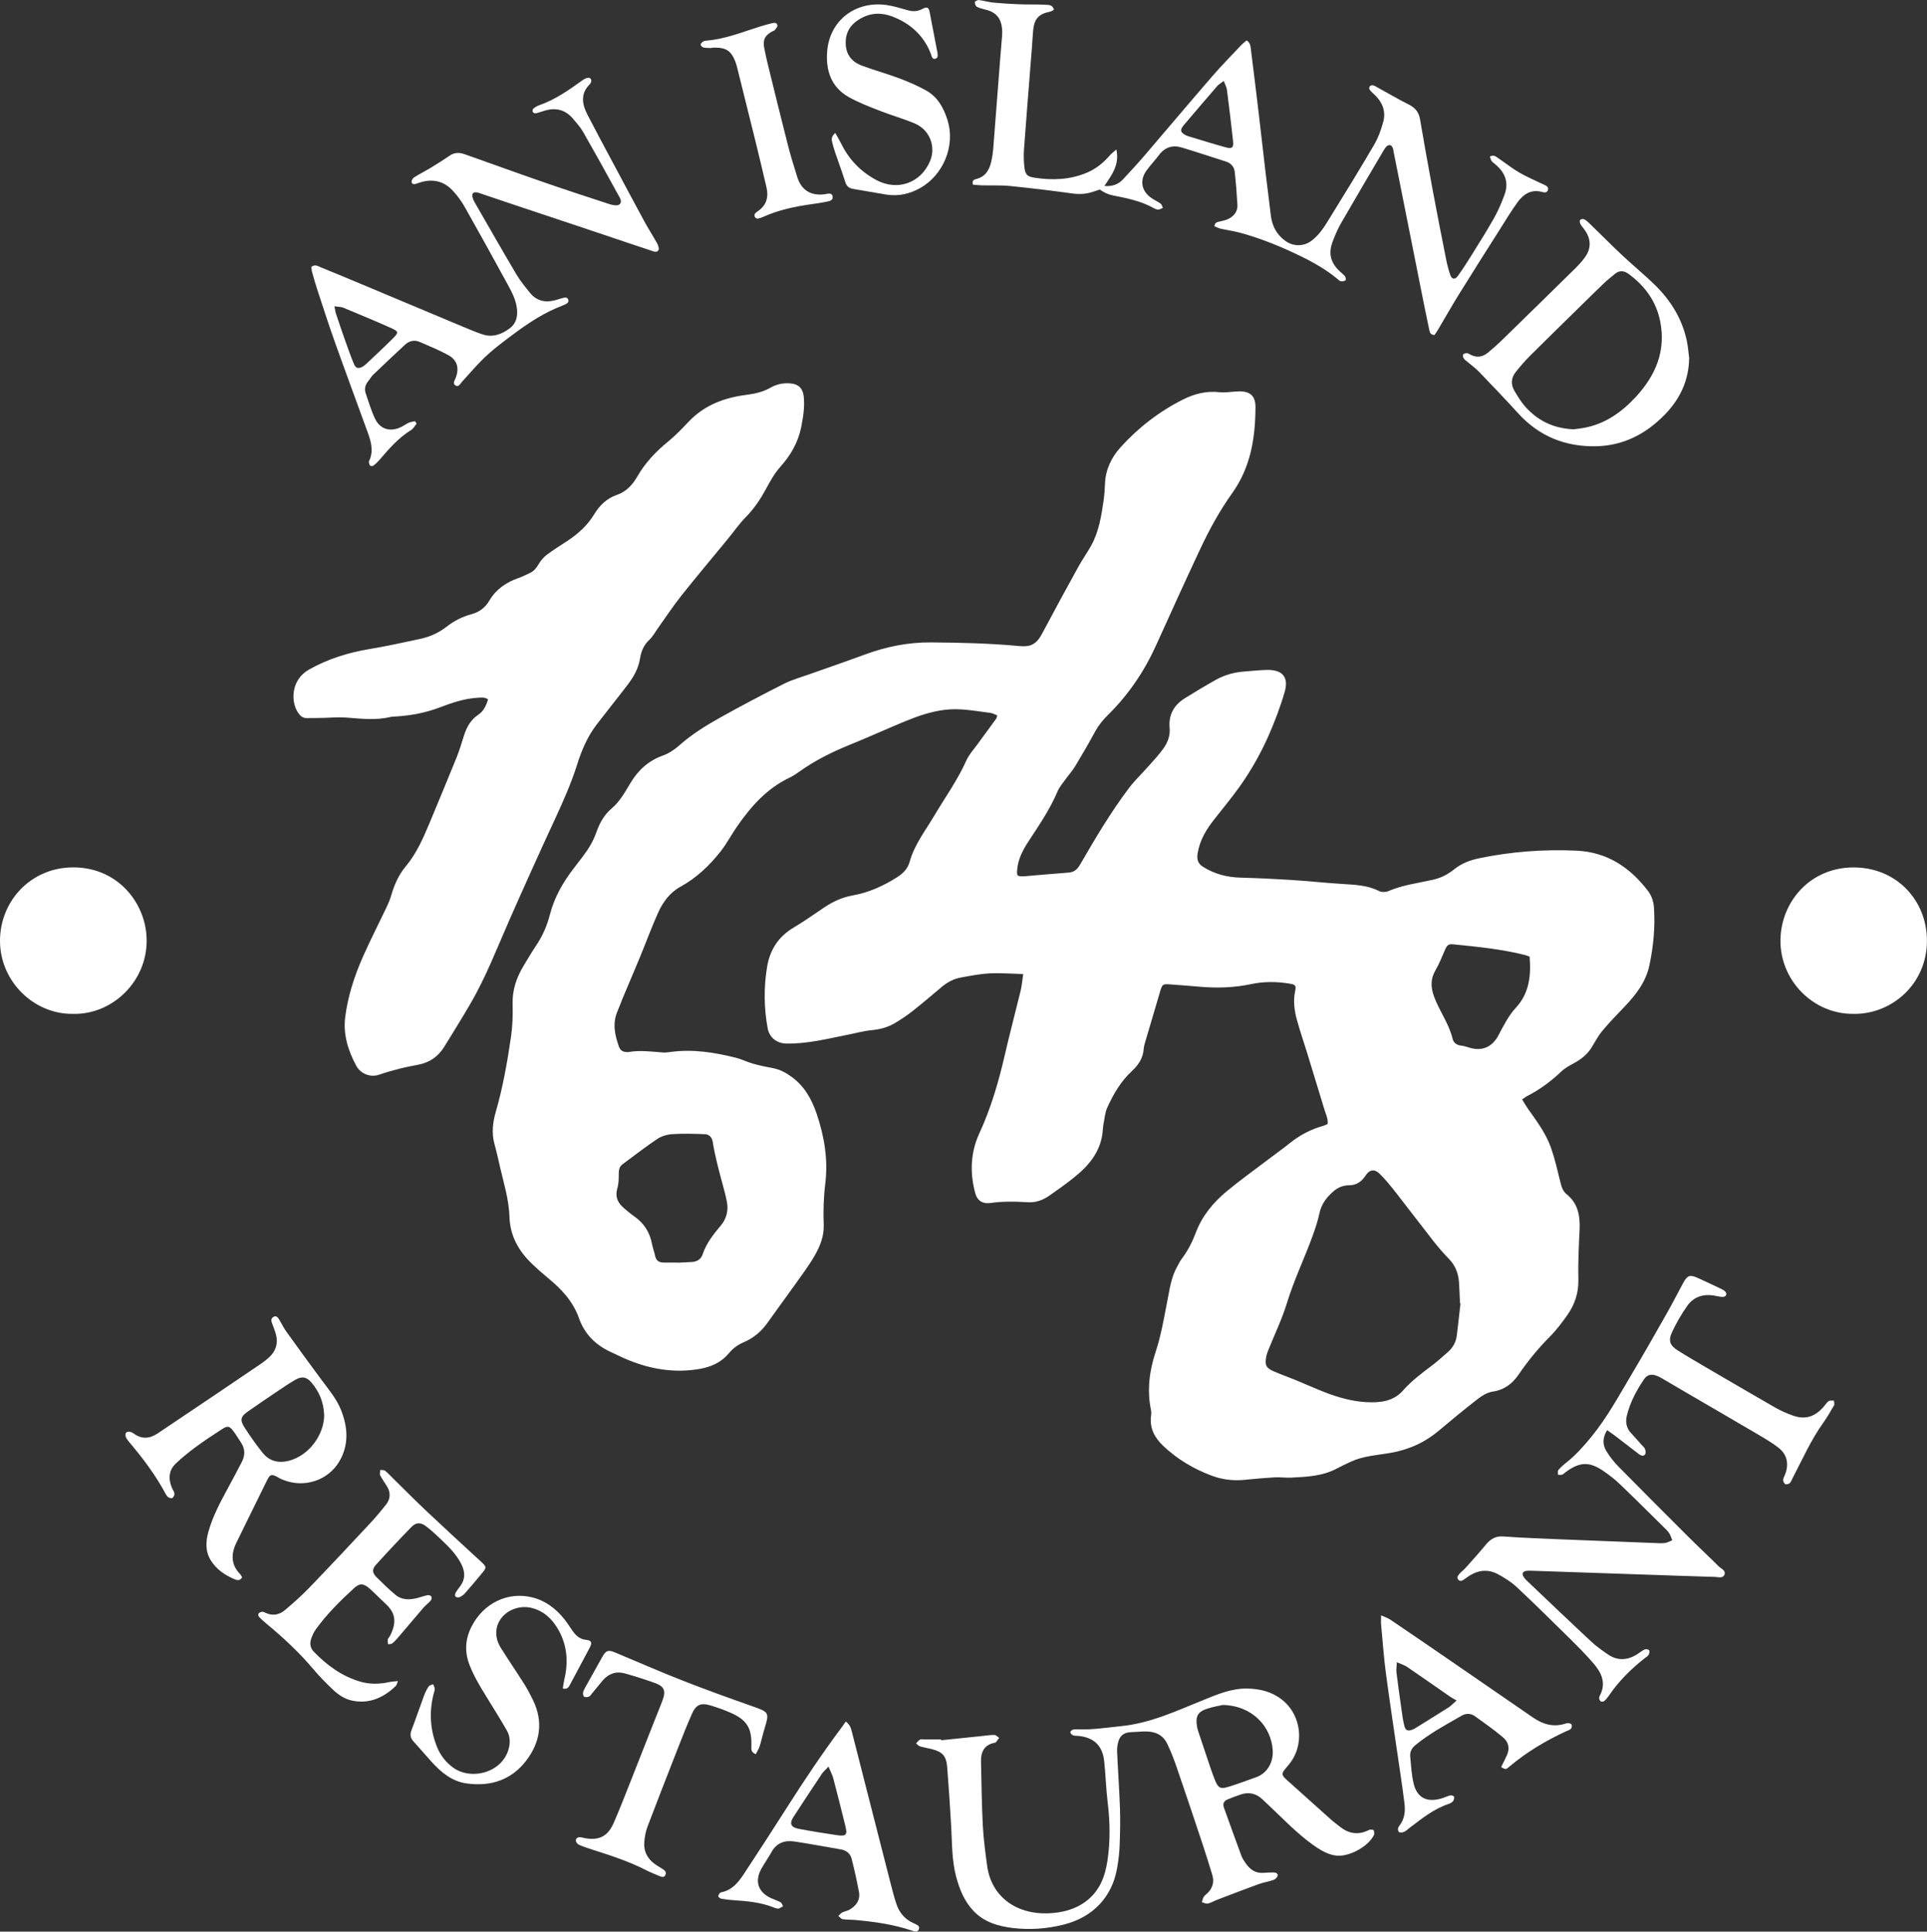
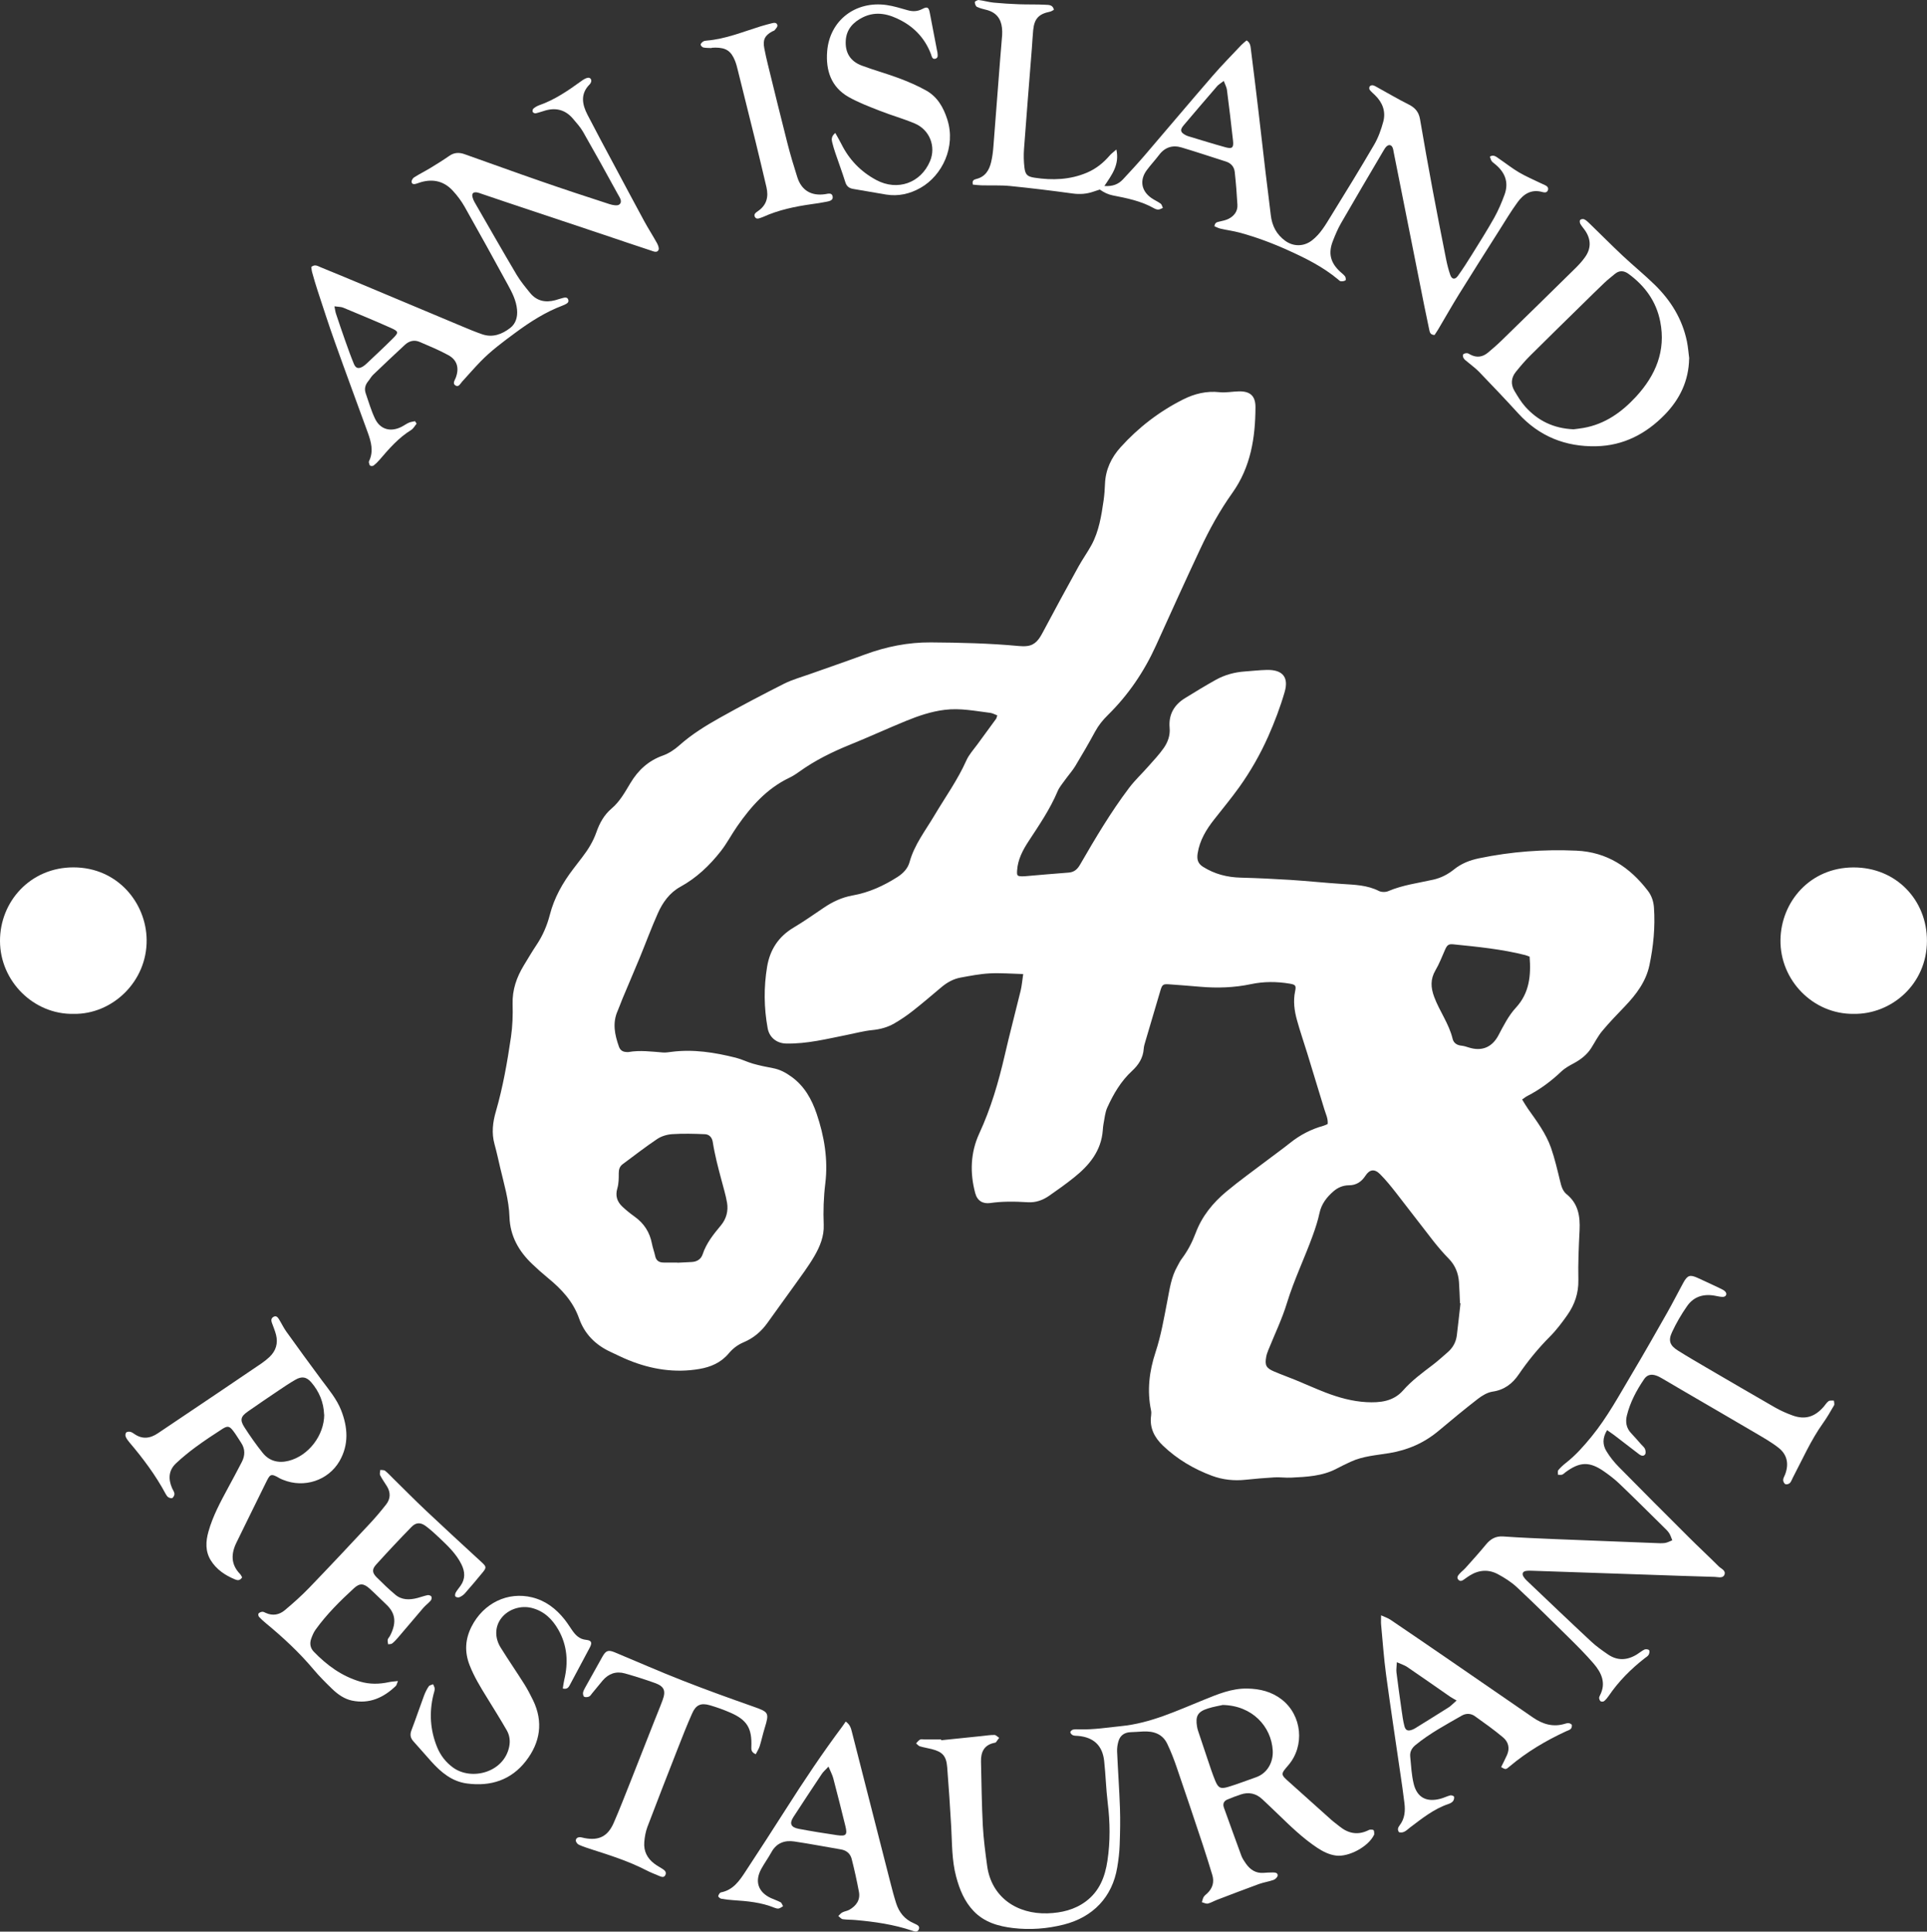
<svg xmlns="http://www.w3.org/2000/svg" id="Layer_2" data-name="Layer 2" viewBox="0 0 351.26 352.18">
  <rect x="0" y="0" width="351.26" height="352.18" fill="#333333" stroke="none" />
  <defs>
    <style>
      .cls-1 {
        fill: #fff;
      }
    </style>
  </defs>
  <g id="Design">
    <g>
      <path class="cls-1" d="M186.51,177.59c-2.19-.06-4.15-.22-6.1-.12-1.77,.09-3.53,.44-5.29,.76-1.33,.24-2.49,.89-3.52,1.76-1.72,1.44-3.42,2.91-5.18,4.29-1.08,.85-2.22,1.63-3.4,2.31-1.23,.71-2.58,1.08-4.04,1.22-1.54,.15-3.05,.57-4.57,.87-3.67,.73-7.32,1.66-11.11,1.58-1.71-.04-3.06-1.09-3.37-2.8-.68-3.72-.72-7.47-.1-11.2,.52-3.1,2.07-5.5,4.83-7.14,1.88-1.12,3.68-2.39,5.5-3.62,1.61-1.09,3.3-1.89,5.25-2.24,2.95-.52,5.66-1.75,8.19-3.37,1.03-.66,1.88-1.54,2.2-2.72,.87-3.16,2.87-5.7,4.5-8.45,1.98-3.34,4.26-6.5,5.85-10.07,.47-1.06,1.31-1.97,2.01-2.93,1.13-1.56,2.27-3.1,3.4-4.65,.1-.14,.12-.33,.23-.64-.45-.17-.85-.4-1.28-.46-2.76-.34-5.49-.91-8.32-.55-2.44,.3-4.73,1.08-6.97,1.99-3.42,1.4-6.79,2.95-10.22,4.34-3.28,1.33-6.42,2.87-9.3,4.94-.59,.43-1.22,.83-1.87,1.14-4.06,1.95-6.92,5.19-9.43,8.79-1.05,1.5-1.89,3.14-3.02,4.58-2.04,2.6-4.41,4.86-7.36,6.48-1.95,1.07-3.23,2.85-4.11,4.84-1.19,2.67-2.2,5.42-3.31,8.12-1.03,2.49-2.1,4.97-3.14,7.46-.3,.72-.55,1.46-.86,2.17-1,2.22-.55,4.38,.22,6.55,.23,.65,.67,.95,1.33,.98,.14,0,.28,.04,.41,.01,2.1-.37,4.19-.08,6.29,.08,.49,.04,1-.05,1.5-.11,4.02-.53,7.93,.1,11.8,1.07,1.06,.27,2.06,.78,3.11,1.08,1.18,.33,2.39,.59,3.6,.81,1.3,.23,2.41,.84,3.45,1.6,2.33,1.69,3.65,4.07,4.55,6.71,1.4,4.12,2.11,8.37,1.58,12.71-.31,2.52-.39,5.01-.29,7.53,.09,2.1-.69,3.98-1.7,5.72-1.1,1.89-2.43,3.64-3.7,5.43-1.59,2.24-3.23,4.44-4.81,6.68-1.14,1.62-2.59,2.85-4.4,3.61-1.09,.46-1.99,1.16-2.72,2.04-1.41,1.68-3.28,2.47-5.34,2.82-4.45,.76-8.75,.08-12.9-1.61-1.14-.46-2.24-1.02-3.36-1.54-2.7-1.26-4.67-3.25-5.66-6.06-1.1-3.12-3.22-5.37-5.69-7.39-.99-.81-1.95-1.67-2.87-2.55-2.45-2.33-4.02-5.12-4.13-8.55-.1-3.11-1-6.04-1.7-9.02-.33-1.42-.64-2.86-1.03-4.27-.56-2.02-.32-4.01,.25-5.96,1.29-4.45,2.08-9,2.75-13.57,.29-1.98,.36-4.02,.3-6.03-.07-2.59,.73-4.86,2.03-7.01,.78-1.29,1.55-2.59,2.39-3.85,1.1-1.66,1.87-3.48,2.36-5.38,.8-3.13,2.34-5.84,4.27-8.37,.56-.73,1.11-1.46,1.67-2.18,1.07-1.39,1.97-2.86,2.55-4.52,.58-1.66,1.4-3.16,2.78-4.33,1.49-1.26,2.42-2.96,3.41-4.61,1.41-2.36,3.28-4.1,5.93-5.04,1.09-.39,2.13-1.08,3-1.86,2.24-2,4.77-3.56,7.35-5.01,3.87-2.17,7.79-4.23,11.75-6.23,1.5-.75,3.15-1.2,4.74-1.77,3.32-1.18,6.65-2.32,9.95-3.54,3.9-1.44,7.89-2.25,12.06-2.22,5.36,.04,10.71,.16,16.04,.66,.5,.05,1.01,.06,1.5,0,1.5-.17,2.2-1.25,2.85-2.47,2.14-4.04,4.33-8.06,6.54-12.06,.73-1.32,1.62-2.55,2.34-3.87,1.38-2.54,1.81-5.35,2.22-8.16,.14-.99,.21-2,.25-3.01,.1-2.6,1.16-4.81,2.85-6.68,3.25-3.6,7.05-6.52,11.38-8.7,2.06-1.04,4.26-1.59,6.64-1.33,1.17,.13,2.37-.13,3.56-.15,2.04-.03,3,.83,3,2.87-.02,5.58-.86,10.93-4.21,15.64-2.29,3.21-4.19,6.66-5.86,10.23-2.74,5.84-5.4,11.71-8.06,17.59-2.16,4.76-5.04,9.01-8.77,12.68-.92,.9-1.71,1.88-2.33,3.02-1.15,2.13-2.38,4.23-3.63,6.31-.52,.85-1.2,1.6-1.78,2.41-.5,.71-1.1,1.38-1.43,2.17-1.38,3.27-3.37,6.17-5.3,9.12-1.06,1.62-1.95,3.31-2.08,5.3-.06,.94,.01,1.06,.9,1.08,.18,0,.37,0,.55-.02,2.63-.22,5.27-.47,7.91-.66,1.03-.07,1.61-.58,2.12-1.46,2.77-4.79,5.59-9.56,8.93-13.98,1.07-1.42,2.39-2.64,3.56-3.98,.94-1.06,1.92-2.1,2.73-3.25,.77-1.09,1.23-2.34,1.1-3.74-.21-2.39,.81-4.17,2.81-5.4,1.87-1.15,3.74-2.3,5.65-3.36,1.62-.89,3.39-1.37,5.24-1.5,1.32-.09,2.64-.25,3.97-.28,2.88-.08,4.1,1.28,3.3,4.02-.8,2.76-1.83,5.47-2.99,8.09-1.45,3.26-3.22,6.37-5.3,9.28-1.44,2-3.01,3.91-4.54,5.85-1.46,1.85-2.66,3.82-3.03,6.21-.16,1.05,0,1.83,.99,2.45,2.12,1.33,4.4,1.91,6.88,1.97,3.01,.08,6.03,.22,9.03,.41,3.15,.2,6.29,.54,9.44,.74,2.28,.15,4.56,.2,6.68,1.27,.47,.24,1.22,.25,1.7,.05,2.64-1.13,5.46-1.48,8.22-2.1,1.42-.32,2.66-.96,3.78-1.86,1.35-1.09,2.89-1.69,4.58-2.04,5.86-1.22,11.77-1.66,17.74-1.39,5.6,.25,9.75,3.03,13.04,7.33,.68,.89,1.02,1.93,1.1,3.06,.24,3.54-.1,7.05-.83,10.51-.63,2.97-2.39,5.3-4.44,7.45-1.42,1.49-2.86,2.96-4.17,4.54-.78,.94-1.34,2.06-2,3.1-.78,1.23-1.89,2.08-3.16,2.77-.8,.43-1.63,.88-2.28,1.5-1.87,1.78-3.92,3.3-6.22,4.48-.28,.14-.52,.35-.93,.63,.38,.61,.71,1.19,1.09,1.73,1.59,2.24,3.25,4.46,4.17,7.07,.69,1.98,1.16,4.03,1.66,6.07,.22,.91,.45,1.8,1.2,2.41,2.12,1.72,2.47,4.02,2.35,6.56-.15,3.01-.29,6.04-.22,9.05,.05,2.42-.68,4.52-2.02,6.42-.97,1.38-2,2.75-3.19,3.94-2.11,2.12-3.98,4.41-5.66,6.87-1.15,1.69-2.63,2.83-4.76,3.14-.94,.14-1.89,.71-2.66,1.3-2.42,1.87-4.78,3.83-7.13,5.8-2.62,2.21-5.59,3.53-8.99,4.1-2.38,.4-4.84,.54-7.08,1.58-.87,.4-1.74,.82-2.59,1.27-2.6,1.37-5.44,1.49-8.28,1.63-1,.05-2.02-.1-3.02-.05-1.77,.1-3.55,.26-5.31,.44-2.09,.22-4.13,0-6.08-.72-3.33-1.24-6.35-3.02-8.94-5.49-1.57-1.5-2.49-3.26-2.17-5.51,.04-.31,.05-.65-.02-.96-.75-3.6-.31-7.13,.82-10.56,1.01-3.06,1.54-6.2,2.15-9.34,.42-2.14,.7-4.35,1.81-6.3,.27-.48,.5-.99,.83-1.42,1.09-1.44,1.9-3.02,2.53-4.69,1.14-3.05,3.13-5.49,5.57-7.53,2.42-2.02,4.99-3.85,7.5-5.76,1.38-1.05,2.8-2.06,4.16-3.15,1.82-1.45,3.82-2.49,6.06-3.11,.26-.07,.5-.2,.77-.32,.1-.98-.34-1.81-.6-2.67-1.03-3.41-2.07-6.82-3.12-10.23-.62-2.01-1.31-4-1.87-6.03-.48-1.73-.72-3.48-.34-5.29,.22-1.04,.05-1.19-.97-1.37-2.37-.4-4.74-.41-7.1,.09-3.07,.65-6.17,.74-9.29,.47-1.87-.16-3.74-.31-5.61-.44-1.13-.08-1.27,.05-1.61,1.2-.9,3.07-1.82,6.14-2.72,9.21-.13,.44-.27,.89-.3,1.34-.11,1.67-.95,2.95-2.12,4.03-2.03,1.87-3.39,4.2-4.51,6.66-.43,.93-.5,2.03-.71,3.06-.07,.36-.09,.73-.12,1.09-.28,3.78-2.46,6.41-5.26,8.64-1.46,1.17-2.99,2.26-4.53,3.33-1.15,.79-2.42,1.26-3.87,1.17-1.23-.08-2.47-.12-3.71-.1-1.04,.02-2.09,.09-3.11,.24-1.39,.2-2.4-.4-2.77-1.79-1-3.71-.87-7.4,.73-10.88,2.11-4.56,3.5-9.32,4.63-14.2,.91-3.97,1.96-7.9,2.92-11.86,.21-.88,.28-1.79,.46-2.99Zm79.73,60.04s-.08-.01-.11-.02c-.06-1.28-.09-2.56-.18-3.84-.12-1.65-.69-3.09-1.88-4.3-.99-1.01-1.91-2.09-2.79-3.2-2.28-2.91-4.51-5.87-6.79-8.78-.93-1.19-1.88-2.37-2.94-3.43-1.01-1.01-1.91-.85-2.66,.31-.7,1.08-1.66,1.72-2.95,1.73-1.12,0-2.08,.41-2.88,1.11-1.22,1.06-2.18,2.29-2.54,3.96-.29,1.38-.74,2.74-1.22,4.07-1.49,4.13-3.41,8.08-4.7,12.29-.9,2.96-2.27,5.78-3.43,8.67-.15,.38-.29,.77-.36,1.17-.28,1.55-.02,2.06,1.43,2.68,1.3,.56,2.64,1.03,3.95,1.57,1.82,.75,3.61,1.56,5.44,2.27,2.4,.92,4.87,1.61,7.45,1.75,2.48,.13,4.91-.12,6.68-2.14,1.59-1.81,3.5-3.2,5.39-4.64,.94-.72,1.82-1.52,2.72-2.3,.94-.81,1.52-1.83,1.68-3.06,.24-1.95,.45-3.9,.67-5.85Zm-142.77-7.45s0,.03,0,.04c.87-.04,1.73-.1,2.6-.13,.97-.04,1.71-.51,2.01-1.4,.68-2.05,1.99-3.67,3.34-5.29,.98-1.18,1.36-2.62,1.11-4.12-.24-1.43-.69-2.83-1.05-4.25-.28-1.1-.6-2.2-.85-3.31-.27-1.16-.52-2.32-.7-3.49-.13-.86-.65-1.4-1.41-1.44-2-.09-4-.14-5.99-.01-.92,.06-1.94,.36-2.71,.87-2.16,1.44-4.21,3.05-6.31,4.6-.57,.42-.72,.98-.72,1.68,0,.9,0,1.85-.25,2.7-.41,1.37-.07,2.44,.9,3.36,.7,.66,1.45,1.26,2.23,1.82,1.73,1.23,2.77,2.86,3.17,4.94,.14,.76,.43,1.49,.59,2.25,.18,.88,.75,1.19,1.58,1.19,.82,0,1.65,0,2.47,0Zm155.34-55.77c-.34-.12-.55-.21-.76-.27-4.31-1.1-8.73-1.52-13.13-1.97-.89-.09-1.14,.14-1.53,1.03-.55,1.25-1.04,2.54-1.73,3.71-.95,1.62-.86,3.16-.23,4.85,.97,2.61,2.7,4.88,3.36,7.64,.19,.78,.8,1.17,1.63,1.25,.45,.05,.89,.19,1.32,.33,2.37,.75,4.23-.03,5.39-2.2,.94-1.77,1.83-3.58,3.21-5.08,2.44-2.64,2.76-5.84,2.48-9.3Z" />
-       <path class="cls-1" d="M88.99,127.53c-.66-.48-1.31-.35-1.94-.31-2.36,.13-4.58,.88-6.76,1.71-2.64,1.01-5.35,1.54-8.16,1.7-.32,.02-.65,.02-.96,.09-2.77,.67-5.55,.28-8.33,.09-1.22-.08-2.45,.04-3.68,.07-1.1,.02-2.19,.05-3.29,.04-.7,0-1.16-.42-1.54-.99-1.38-2.06-1.27-6.01,1.99-7.85,3.47-1.96,7.19-3.11,11.11-3.76,3.06-.5,6.09-1.19,9.13-1.83,1.81-.38,3.47-1.14,4.93-2.29,1.35-1.06,2.87-1.79,4.52-2.24,1.41-.39,2.46-1.22,3.18-2.44,1.22-2.08,3.06-3.34,5.29-4.12,.73-.26,1.43-.61,2.13-.94,.73-.34,1.18-.92,1.59-1.63,.37-.65,.92-1.26,1.51-1.71,1.16-.88,2.42-1.65,3.64-2.45,1.97-1.3,3.7-2.83,4.94-4.87,.99-1.64,2.3-2.93,4.18-3.58,1.68-.58,2.82-1.81,3.69-3.32,1.45-2.54,3.42-4.6,5.68-6.44,1.34-1.09,2.54-2.37,3.74-3.63,2.83-2.96,6.41-4.31,10.35-4.82,1.61-.21,3.14-.53,4.56-1.35,1.09-.63,2.31-.86,3.58-.76,1.45,.12,2.26,.87,2.43,2.33,.22,1.93-.09,3.83-.47,5.72-.57,2.76-1.92,5.07-3.8,7.18-1.02,1.14-1.8,2.53-2.54,3.9-1.03,1.91-2.18,3.67-3.72,5.23-1.22,1.22-2.2,2.68-3.31,4.02-2.84,3.46-5.74,6.89-8.52,10.4-1.51,1.9-2.83,3.93-4.24,5.9-.51,.71-.92,1.51-1.55,2.09-1.01,.93-1.48,2.11-1.68,3.37-.29,1.84-1.16,3.36-2.25,4.79-1.86,2.44-3.78,4.82-5.65,7.26-1.66,2.17-2.73,4.64-3.54,7.23-1.09,3.45-2.55,6.75-4.07,10.03-2.83,6.1-5.59,12.23-8.3,18.38-2.27,5.14-4.27,10.41-7.12,15.28-1.54,2.65-3.16,5.25-4.77,7.86-1.06,1.72-2.59,2.8-4.58,3.22-1.12,.24-2.25,.42-3.35,.7-1.32,.34-2.64,.7-3.92,1.15-1.48,.53-3.36-.07-4.22-1.69-1.44-2.74-2.38-5.64-1.97-8.83,.48-3.81,1.66-7.41,3.19-10.9,1.4-3.18,3-6.27,4.48-9.41,.31-.66,.57-1.35,.77-2.05,.55-1.86,1.35-3.62,2.59-5.1,1.97-2.36,3.17-5.12,4.34-7.91,1.67-4.01,3.34-8.02,4.97-12.05,.51-1.27,.89-2.59,1.31-3.9,.49-1.52,1.21-2.86,2.58-3.77,.97-.64,1.44-1.61,1.79-2.79Z" />
      <path class="cls-1" d="M203.49,27.24c.62,2.79-.81,4.62-2.18,6.67,1.5,.11,2.55-.31,3.39-1.21,1.34-1.44,2.68-2.89,3.96-4.38,4.14-4.83,8.23-9.7,12.39-14.5,1.68-1.94,3.48-3.76,5.24-5.63,.28-.29,.61-.53,.94-.82,.66,.38,.71,1,.78,1.57,.48,3.81,.95,7.63,1.4,11.45,.44,3.68,.85,7.36,1.28,11.04,.31,2.59,.65,5.17,.95,7.76,.22,1.97,1.04,3.57,2.67,4.74,1.51,1.07,3.38,1.03,4.84-.1,1.53-1.18,2.46-2.82,3.44-4.41,2.67-4.32,5.33-8.64,7.89-13.03,.75-1.28,1.27-2.74,1.66-4.18,.51-1.87-.12-3.52-1.51-4.87-.33-.32-.69-.61-.96-.97-.11-.14-.1-.48,0-.62,.1-.14,.4-.24,.58-.2,.3,.07,.58,.24,.86,.4,1.88,1.03,3.73,2.13,5.65,3.09,1.17,.58,1.85,1.35,2.08,2.66,.72,4.28,1.5,8.56,2.29,12.83,.8,4.27,1.63,8.53,2.48,12.79,.19,.94,.43,1.88,.74,2.78,.29,.85,.86,.94,1.39,.21,.91-1.26,1.75-2.58,2.57-3.9,1.38-2.21,2.77-4.42,4.05-6.69,.75-1.35,1.37-2.79,1.9-4.25,.84-2.34,0-4.19-1.89-5.67-.54-.42-.53-.43-.79-1.25,.7-.43,1.19,.06,1.69,.4,1.21,.82,2.36,1.74,3.62,2.48,1.26,.74,2.61,1.31,3.92,1.95,.25,.12,.5,.22,.75,.34,.4,.18,.76,.45,.6,.94-.17,.52-.65,.45-1.05,.34-1.99-.55-3.41,.39-4.49,1.88-1.18,1.62-2.22,3.35-3.29,5.05-2.47,3.9-4.96,7.8-7.39,11.73-1.3,2.1-2.51,4.25-3.77,6.37-.22,.38-.48,.74-.68,1.05-.76-.03-.87-.49-.96-.94-.31-1.48-.62-2.95-.92-4.43-1.11-5.56-2.21-11.12-3.32-16.69-.75-3.77-1.5-7.54-2.25-11.3-.05-.27-.08-.55-.19-.8-.22-.52-.67-.62-1.1-.23-.23,.21-.4,.5-.56,.77-2.6,4.42-5.21,8.83-7.76,13.26-.59,1.03-1.05,2.14-1.48,3.24-.87,2.23-.43,3.95,1.34,5.58,.3,.28,.65,.53,.89,.85,.13,.18,.18,.65,.08,.72-.22,.15-.57,.2-.85,.17-.2-.02-.38-.23-.56-.38-2.7-2.24-5.78-3.79-8.97-5.23-2.93-1.33-5.91-2.45-9.01-3.28-1.1-.29-2.24-.44-3.35-.69-.41-.09-.79-.3-1.15-.44,.08-.72,.49-.76,.9-.86,.57-.14,1.17-.24,1.69-.51,1-.52,1.66-1.36,1.6-2.53-.11-2.01-.27-4.01-.49-6.01-.1-.91-.65-1.59-1.58-1.89-2.7-.86-5.39-1.76-8.1-2.57-1.64-.49-3.05-.06-4.12,1.37-.72,.95-1.54,1.82-2.24,2.77-1.32,1.79-1.01,3.74,.79,5.03,.55,.4,1.2,.67,1.75,1.07,.21,.15,.27,.51,.4,.78-.27,.11-.54,.28-.82,.3-.26,.01-.55-.1-.78-.23-2.35-1.33-4.95-1.85-7.56-2.36-.82-.16-1.59-.54-2.34-1.06-.39,.13-.78,.25-1.16,.38-1.23,.43-2.47,.52-3.78,.34-3.81-.52-7.62-.99-11.44-1.37-1.72-.17-3.47-.07-5.21-.12-.53-.01-1.05-.09-1.54-.13-.18-.7,.14-.91,.59-1.02,1.65-.39,2.39-1.6,2.74-3.11,.21-.89,.33-1.8,.4-2.71,.42-5.29,.82-10.59,1.23-15.88,.12-1.51,.26-3.01,.37-4.51,.03-.45,.02-.92-.03-1.37-.19-1.68-1.07-2.78-2.72-3.23-.62-.17-1.26-.3-1.83-.57-.23-.11-.4-.57-.4-.87,0-.14,.5-.41,.74-.38,.9,.11,1.79,.38,2.7,.47,1.54,.15,3.1,.24,4.65,.3,1.6,.06,3.2,0,4.8,.09,.57,.03,1.33-.03,1.53,.92-.25,.12-.47,.29-.71,.34-2.07,.42-2.86,1.27-3.07,3.39-.11,1.09-.15,2.19-.24,3.29-.48,6.11-.98,12.22-1.43,18.34-.08,1.13-.06,2.29,.08,3.42,.16,1.31,.56,1.63,1.84,1.83,3.26,.5,6.47,.39,9.57-.93,1.64-.7,2.97-1.77,4.12-3.11,.3-.35,.69-.62,1.23-1.11Zm19.59-12.49c-.57,.44-.93,.64-1.19,.93-2.06,2.39-4.12,4.78-6.15,7.19-.7,.84-.57,1.28,.42,1.79,.16,.08,.34,.15,.51,.2,2.23,.67,4.46,1.37,6.71,1.99,1.23,.34,1.52,.08,1.38-1.2-.34-3.09-.71-6.18-1.11-9.27-.06-.47-.31-.91-.58-1.63Z" />
      <path class="cls-1" d="M171.58,317.28c2.46-.25,4.91-.51,7.37-.76,.77-.08,1.55-.21,2.32-.2,.29,0,.57,.34,.86,.52-.2,.27-.38,.55-.59,.82-.05,.06-.17,.07-.25,.09-1.88,.37-2.51,1.66-2.47,3.41,.09,3.89,.13,7.78,.33,11.66,.13,2.46,.46,4.92,.79,7.36,.78,5.73,5.44,8.85,11.04,8.66,2.51-.09,4.9-.64,6.96-2.18,2.47-1.85,3.49-4.46,3.93-7.42,.53-3.52,.48-7.01,.05-10.53-.31-2.54-.37-5.11-.65-7.66-.31-2.82-1.93-4.31-4.75-4.56-.32-.03-.66,0-.95-.12-.21-.09-.46-.36-.47-.55,0-.16,.3-.44,.51-.48,.4-.08,.82-.05,1.23-.04,2.53,.07,5.01-.34,7.51-.59,5.39-.53,10.19-2.82,15.1-4.8,2.55-1.03,5.07-2.1,7.91-2.05,2.31,.04,4.44,.56,6.29,2,3.69,2.88,4.24,8.44,1.18,11.99-1.43,1.66-1.42,1.65,.27,3.15,2.53,2.25,5.03,4.53,7.56,6.78,.48,.43,1,.79,1.5,1.2,1.55,1.27,3.24,1.64,5.11,.79,.17-.08,.34-.18,.51-.19,.21-.01,.54,0,.62,.12,.12,.2,.08,.5,.1,.76,0,.04-.04,.08-.06,.12-1.02,2.1-4.58,4.03-6.9,3.73-1.26-.16-2.36-.72-3.4-1.4-2.65-1.75-4.91-3.96-7.18-6.15-.96-.92-1.91-1.84-2.88-2.74-1.14-1.06-2.47-1.34-3.94-.84-.82,.28-1.64,.58-2.43,.92-.64,.28-.85,.79-.61,1.47,1.06,2.92,2.1,5.85,3.18,8.77,.19,.51,.51,.97,.82,1.42,.78,1.12,1.8,1.81,3.23,1.7,.55-.04,1.1-.07,1.65-.07,.41,0,.96,.03,.92,.56-.02,.29-.43,.69-.75,.8-.86,.31-1.78,.43-2.64,.74-2.58,.94-5.13,1.92-7.69,2.9-.56,.21-1.08,.54-1.65,.67-.33,.07-.72-.15-1.09-.25,.11-.32,.16-.67,.33-.95,.16-.27,.44-.46,.67-.68,.99-.95,1.29-2.08,.89-3.38-.56-1.84-1.13-3.67-1.73-5.49-1.56-4.68-3.12-9.37-4.73-14.04-.5-1.47-1.06-2.92-1.73-4.32-.88-1.86-2.54-2.36-4.46-2.26-.73,.04-1.46,.1-2.19,.12-1.12,.03-1.94,.57-2.25,1.65-.18,.6-.28,1.26-.25,1.89,.15,3.43,.4,6.85,.52,10.28,.08,2.24,.03,4.48-.05,6.72-.05,1.37-.21,2.74-.44,4.09-.89,5.42-4.41,9.1-9.75,10.45-3.06,.77-6.16,1-9.26,.63-2.65-.32-5.22-1.04-7.17-3.09-1.69-1.77-2.57-3.95-3.19-6.28-.8-3-.73-6.07-.9-9.13-.2-3.61-.45-7.21-.73-10.81-.16-2.06-.85-2.82-2.85-3.32-.71-.18-1.44-.29-2.13-.5-.26-.08-.46-.35-.69-.54,.24-.24,.44-.54,.73-.69,.22-.11,.54-.02,.81-.02,1.01,0,2.01,0,3.02,0v.14Zm51.26-6.42c-.54,.13-1.63,.3-2.66,.63-1.86,.59-2.3,1.39-1.98,3.31,.05,.27,.11,.54,.2,.8,.58,1.74,1.15,3.47,1.74,5.2,.44,1.3,.86,2.61,1.38,3.87,.54,1.31,.97,1.54,2.36,1.12,1.71-.51,3.37-1.17,5.05-1.75,2.07-.71,3.19-2.74,3.07-4.87-.25-4.38-3.72-8.23-9.16-8.32Z" />
      <path class="cls-1" d="M292.94,260.76c-.87,1.42-.81,2.68-.12,3.81,.63,1.05,1.42,2.03,2.28,2.9,4.2,4.27,8.43,8.51,12.67,12.73,1.81,1.81,3.69,3.55,5.5,5.36,.44,.45,1.39,.76,1.06,1.56-.29,.69-1.15,.4-1.75,.38-4.07-.11-8.14-.26-12.21-.4-6.95-.24-13.9-.47-20.85-.71-.46-.02-.92-.04-1.37,.03-.57,.09-.75,.5-.46,1.01,.16,.27,.38,.52,.61,.74,3.91,3.72,7.81,7.45,11.76,11.13,.93,.87,1.99,1.61,3.05,2.34,1.74,1.19,3.52,1.08,5.28-.01,.47-.29,.89-.66,1.38-.89,.23-.1,.69-.05,.83,.12,.13,.16,.06,.6-.07,.83-.15,.26-.46,.44-.71,.63-2.54,1.98-4.79,4.24-6.6,6.91-.23,.34-.51,.66-.82,.92-.13,.11-.46,.13-.61,.04-.16-.09-.26-.36-.29-.57-.02-.16,.07-.36,.15-.52,1.16-2.24,.28-4.12-1.15-5.79-1.46-1.7-3.05-3.28-4.64-4.85-3.09-3.05-6.18-6.1-9.35-9.07-1.02-.95-2.25-1.73-3.48-2.39-1.69-.9-3.44-.79-5.1,.24-.35,.22-.69,.46-1.02,.7-.36,.27-.76,.46-1.09,.06-.35-.41-.02-.79,.25-1.09,.33-.37,.75-.68,1.08-1.05,1.25-1.4,2.51-2.79,3.7-4.24,.84-1.02,1.77-1.59,3.17-1.49,3.19,.23,6.39,.35,9.59,.49,6.03,.25,12.07,.48,18.1,.71,.59,.02,1.2,.07,1.78-.01,.46-.07,.89-.32,1.34-.49-.19-.44-.32-.93-.58-1.32-.27-.41-.66-.76-1.01-1.11-2.67-2.63-5.32-5.28-8.03-7.87-.85-.82-1.81-1.55-2.78-2.23-2.69-1.89-4.47-1.82-7.13,.17-.18,.14-.35,.33-.55,.39-.24,.07-.51,.02-.76,.02,.02-.29-.08-.67,.07-.85,.41-.49,.89-.93,1.39-1.32,1.78-1.39,3.25-3.06,4.67-4.8,2.88-3.53,5.03-7.53,7.34-11.41,2.2-3.69,4.32-7.43,6.44-11.17,1.02-1.79,1.94-3.63,2.93-5.44,.77-1.4,1.22-1.54,2.65-.89,1.41,.64,2.82,1.3,4.22,1.97,.28,.13,.58,.29,.79,.52,.38,.41,.15,.94-.41,.96-.4,.01-.82-.08-1.22-.16-2.17-.47-4.07,.01-5.35,1.87-1.04,1.49-1.97,3.09-2.73,4.73-.73,1.57-.37,2.44,1.1,3.36,1.7,1.07,3.44,2.08,5.18,3.1,4.15,2.42,8.29,4.85,12.46,7.24,1.03,.59,2.12,1.08,3.24,1.48,2.26,.82,4.03,.28,5.66-1.58,.3-.34,.54-.77,.9-1.03,.23-.16,.64-.08,.97-.1,.02,.29,.15,.65,.03,.86-.64,1.11-1.28,2.22-2.02,3.26-2.22,3.11-3.74,6.6-5.51,9.96-.17,.32-.28,.71-.53,.95-.18,.18-.61,.3-.82,.2-.22-.1-.41-.5-.4-.76,.01-.35,.24-.68,.37-1.03,.7-1.89,.38-3.58-1.2-4.83-1.32-1.04-2.81-1.87-4.26-2.73-4.26-2.51-8.54-4.98-12.8-7.47-1.38-.81-2.76-1.63-4.14-2.43-.36-.21-.72-.41-1.11-.54-.89-.32-1.66-.15-2.19,.63-1.4,2.05-2.56,4.23-3.16,6.66-.28,1.16-.11,2.27,.77,3.2,.63,.66,1.22,1.36,1.83,2.04,.24,.27,.56,.52,.7,.83,.12,.3,.19,.77,.03,1-.28,.41-.73,.26-1.09-.01-1.53-1.17-3.05-2.34-4.57-3.51-.36-.27-.73-.52-1.26-.89Z" />
      <path class="cls-1" d="M75.94,77.25c-.33,.39-.59,.9-1,1.15-2.3,1.42-4.03,3.42-5.76,5.44-.32,.38-.69,.74-1.08,1.04-.14,.11-.47,.11-.62,.02-.15-.1-.18-.38-.24-.59-.02-.08,0-.19,.05-.27,.84-1.78,.36-3.49-.26-5.2-2-5.5-4.04-11-6-16.51-1.11-3.1-2.11-6.23-3.14-9.36-.36-1.08-.67-2.18-.98-3.28-.1-.34-.12-.7-.17-1.01,.68-.58,1.23-.14,1.74,.06,2.54,1.03,5.08,2.09,7.61,3.15,6.03,2.53,12.06,5.07,18.09,7.59,1.22,.51,2.45,1.03,3.7,1.46,1.92,.67,3.64,0,5.13-1.15,1.03-.8,1.36-2.02,1.24-3.34-.15-1.64-.88-3.08-1.65-4.48-2.61-4.78-5.23-9.54-7.91-14.28-.6-1.06-1.36-2.07-2.2-2.97-1.58-1.69-3.55-2.15-5.78-1.5-.26,.08-.52,.17-.78,.26-.38,.13-.82,.17-.9-.28-.05-.26,.2-.7,.45-.86,.96-.61,1.99-1.12,2.97-1.71,1.17-.71,2.34-1.44,3.46-2.22,.88-.62,1.8-.64,2.74-.31,4.66,1.64,9.29,3.34,13.96,4.95,4.15,1.44,8.32,2.82,12.5,4.17,.57,.18,1.45,.35,1.79,.06,.63-.53,.04-1.29-.27-1.86-2.08-3.81-4.19-7.61-6.35-11.39-.49-.86-1.19-1.62-1.84-2.39-1.31-1.55-2.97-2.05-4.94-1.52-.62,.17-1.22,.4-1.84,.54-.17,.04-.48-.1-.55-.25-.08-.15-.01-.49,.11-.6,.31-.26,.68-.48,1.06-.62,2.85-.99,5.29-2.68,7.7-4.42,.33-.24,.69-.47,1.07-.57,.55-.14,.88,.31,.67,.83-.05,.12-.13,.25-.22,.34-1.74,1.73-1.39,3.65-.41,5.55,1.57,3.05,3.2,6.07,4.82,9.1,1.83,3.43,3.66,6.86,5.51,10.28,.74,1.36,1.59,2.67,2.34,4.03,.2,.37,.43,.94,.28,1.24-.27,.58-.9,.27-1.35,.12-2.91-.95-5.81-1.94-8.71-2.92-5.99-2-11.98-4-17.96-6-1.43-.48-2.86-.97-4.29-1.45-.26-.09-.52-.2-.79-.24-.68-.1-.97,.21-.81,.86,.08,.31,.2,.61,.36,.89,2.56,4.44,5.09,8.89,7.7,13.29,.7,1.17,1.59,2.24,2.45,3.3,1.21,1.48,2.8,1.79,4.59,1.31,.44-.12,.87-.28,1.32-.39,.41-.11,.88-.21,1.04,.31,.16,.51-.29,.71-.66,.9-.12,.06-.25,.11-.38,.16-3.15,1.19-5.95,2.99-8.65,4.99-2.21,1.63-4.41,3.26-6.33,5.24-1.14,1.18-2.22,2.43-3.33,3.64-.32,.35-.6,1.03-1.16,.73-.67-.36-.18-.95,0-1.44,.66-1.75,.27-3.23-1.36-4.12-1.67-.92-3.46-1.65-5.22-2.41-.98-.42-1.91-.19-2.68,.52-1.95,1.8-3.88,3.63-5.79,5.46-.36,.34-.6,.81-.92,1.2-.54,.65-.72,1.39-.45,2.18,.54,1.55,.99,3.15,1.7,4.63,.96,2,2.87,2.5,4.87,1.47,.45-.23,.86-.54,1.32-.74,.34-.15,.73-.18,1.1-.27l.27,.42Zm-14.98-21.4c.13,.65,.17,1,.28,1.33,.55,1.65,1.1,3.29,1.68,4.92,.5,1.42,1.01,2.84,1.58,4.23,.35,.85,.86,.96,1.64,.5,.27-.16,.51-.38,.75-.6,1.56-1.48,3.13-2.93,4.65-4.45,1.18-1.17,1.17-1.33-.29-1.99-2.88-1.29-5.79-2.49-8.7-3.7-.39-.16-.86-.14-1.59-.24Z" />
      <path class="cls-1" d="M13.43,184.85C6.15,185,.03,178.91,0,171.59c-.03-7.2,5.52-13.45,13.38-13.45,8.08,0,13.27,6.51,13.35,13.19,.1,7.66-6.29,13.64-13.3,13.52Z" />
      <path class="cls-1" d="M337.9,184.85c-7.38,.09-13.44-6.1-13.35-13.47,.09-6.94,5.37-13.21,13.3-13.23,7.85-.02,13.42,6.02,13.4,13.4-.02,7.91-6.48,13.41-13.36,13.3Z" />
      <path class="cls-1" d="M44.14,287.58c-.41,.65-.86,.56-1.3,.38-1.81-.75-3.39-1.8-4.44-3.51-1-1.65-.9-3.43-.41-5.18,.79-2.84,2.19-5.42,3.58-8,.84-1.57,1.7-3.13,2.51-4.72,.61-1.18,.63-2.37-.13-3.51-.48-.72-.92-1.48-1.44-2.16-.68-.88-1.02-.96-1.97-.36-1.65,1.06-3.29,2.15-4.87,3.31-1.25,.92-2.45,1.9-3.58,2.96-1.38,1.29-1.44,2.87-.72,4.54,.15,.33,.39,.65,.43,1,.02,.25-.16,.62-.37,.78-.14,.11-.53,0-.73-.12-.22-.14-.38-.39-.51-.63-1.82-3.4-4.12-6.47-6.61-9.4-.26-.31-.52-.65-.67-1.03-.09-.21-.05-.59,.09-.75,.14-.15,.5-.18,.73-.13,.26,.05,.5,.21,.73,.37,1.47,1.04,2.9,.86,4.33-.11,3.71-2.51,7.44-5,11.15-7.5,2.58-1.74,5.15-3.48,7.72-5.23,.53-.36,1.03-.76,1.49-1.2,1.15-1.1,1.56-2.46,1.17-4.01-.19-.75-.5-1.47-.76-2.2-.16-.43-.14-.83,.29-1.08,.49-.28,.78,.07,1,.43,.46,.74,.83,1.54,1.33,2.24,2.13,2.97,4.28,5.93,6.46,8.86,1.31,1.76,2.74,3.45,3.55,5.51,1.22,3.11,1.43,6.25-.3,9.26-2.06,3.55-6.46,4.97-10.27,3.42-.21-.09-.43-.16-.63-.28-1.72-1.03-1.78-.68-2.54,.83-1.79,3.6-3.54,7.22-5.32,10.83-1.03,2.08-1.08,4.04,.65,5.81,.15,.15,.23,.38,.36,.59Zm14.94-29.67c-.08-2.24-.89-4.19-2.33-5.87-.89-1.03-1.74-1.16-2.93-.47-1.03,.59-2.02,1.26-3,1.92-1.9,1.28-3.79,2.56-5.66,3.87-1.29,.9-1.46,1.53-.6,2.87,1.04,1.61,2.14,3.19,3.34,4.68,1.2,1.5,2.9,1.89,4.71,1.43,3.65-.92,6.48-4.66,6.49-8.43Z" />
      <path class="cls-1" d="M307.9,65.4c-.08,4.03-1.69,7.37-4.44,10.2-3.43,3.52-7.56,5.66-12.51,5.76-5.57,.12-10.38-1.79-14.2-5.99-2.34-2.57-4.74-5.08-7.15-7.59-.63-.65-1.39-1.19-2.08-1.78-.24-.21-.53-.39-.7-.65-.13-.19-.22-.56-.12-.72,.11-.17,.46-.24,.7-.24,.21,0,.42,.16,.62,.26,1.15,.61,2.22,.46,3.2-.35,.84-.7,1.67-1.42,2.46-2.19,4.49-4.37,8.97-8.76,13.44-13.16,.65-.64,1.28-1.32,1.8-2.06,1.1-1.53,1.13-3.14,.1-4.74-.3-.46-.68-.86-.95-1.33-.11-.19-.15-.59-.03-.72,.14-.15,.54-.22,.73-.12,.36,.17,.67,.46,.96,.75,2.04,1.97,4.03,3.99,6.1,5.93,1.9,1.78,3.93,3.43,5.79,5.25,2.94,2.87,5.04,6.26,5.88,10.34,.21,1.02,.28,2.08,.42,3.12Zm-21.07,12.87c.46-.06,1.14-.13,1.82-.25,3.93-.69,6.99-2.89,9.6-5.73,3.54-3.86,5.44-8.31,4.38-13.67-.73-3.69-2.79-6.5-5.78-8.69-.84-.61-1.68-.67-2.51,.03-.63,.53-1.28,1.03-1.88,1.6-1.33,1.26-2.62,2.55-3.93,3.83-3.2,3.14-6.4,6.26-9.58,9.43-.94,.93-1.8,1.94-2.63,2.97-.86,1.06-.97,2.27-.27,3.46,.6,1.01,1.22,2.05,2,2.92,2.27,2.52,5.11,3.94,8.77,4.1Z" />
      <path class="cls-1" d="M72.54,306.48c-.21,.51-.24,.76-.39,.9-2.23,2.15-4.82,3.32-7.96,2.68-1.41-.29-2.6-1.13-3.63-2.12-1.18-1.14-2.35-2.31-3.4-3.56-2.63-3.13-5.61-5.89-8.75-8.48-.42-.35-.83-.72-1.2-1.12-.12-.13-.17-.5-.08-.61,.15-.17,.44-.29,.68-.31,.21-.02,.44,.12,.64,.21,1.27,.58,2.47,.34,3.47-.5,1.54-1.29,3.04-2.63,4.43-4.07,3.68-3.82,7.31-7.69,10.93-11.57,1.09-1.16,2.12-2.38,3.11-3.64,.81-1.04,.84-2.19,.13-3.33-.41-.66-.87-1.29-1.22-1.98-.13-.26,0-.65,.02-.98,.3,.04,.67-.01,.87,.15,.54,.42,1,.94,1.49,1.42,1.99,1.95,3.94,3.94,5.97,5.85,3.36,3.17,6.76,6.29,10.16,9.42,.84,.77,.89,.97,.2,1.81-1.07,1.31-2.16,2.6-3.28,3.87-.26,.3-.63,.53-.99,.69-.2,.08-.6,.02-.73-.14-.11-.14-.05-.52,.07-.73,.25-.43,.58-.81,.87-1.22,.89-1.26,.83-2.55,.17-3.89-.97-1.98-2.55-3.44-4.11-4.92-.76-.72-1.54-1.43-2.38-2.06-.95-.71-1.79-.71-2.61,.13-2.2,2.25-4.36,4.56-6.47,6.89-.77,.86-.71,1.48,.09,2.29,1.1,1.1,2.22,2.18,3.41,3.18,1.19,1.01,2.61,.98,4.04,.61,.62-.16,1.22-.39,1.85-.52,.22-.04,.6,.08,.69,.25,.1,.17,.04,.57-.11,.73-.41,.48-.94,.86-1.36,1.34-1.55,1.8-3.08,3.62-4.62,5.43-.33,.38-.67,.76-1.06,1.06-.18,.14-.49,.1-.73,.15-.03-.29-.13-.59-.07-.86,.06-.25,.3-.46,.42-.7,1.35-2.61,.83-4.28-.72-5.73-1-.94-1.96-1.92-2.98-2.84-1.09-.99-1.83-1.06-2.88-.09-2.53,2.32-4.97,4.74-6.98,7.53-.37,.51-.62,1.12-.83,1.72-.29,.84-.14,1.67,.48,2.31,2.38,2.47,5.09,4.46,8.42,5.45,1.74,.52,3.52,.5,5.29,.11,.43-.1,.88-.11,1.61-.2Z" />
      <path class="cls-1" d="M154.14,313.86c.84,.58,.98,1.26,1.15,1.91,.88,3.41,1.74,6.82,2.61,10.23,1.47,5.76,2.94,11.51,4.41,17.26,.32,1.24,.64,2.48,1.03,3.7,.53,1.69,1.56,2.98,3.23,3.69,.08,.04,.16,.08,.25,.12,.43,.2,.9,.43,.66,1-.24,.58-.76,.38-1.19,.24-3.36-1.14-6.84-1.64-10.35-1.95-.77-.07-1.56-.04-2.32-.15-.29-.04-.54-.38-.81-.58,.24-.23,.45-.51,.74-.66,.4-.21,.89-.26,1.28-.48,1.24-.72,2.02-1.77,1.74-3.27-.38-2.02-.82-4.03-1.33-6.02-.24-.93-.93-1.54-1.95-1.71-2.84-.48-5.67-1.03-8.51-1.45-1.75-.26-3.24,.27-4.16,1.95-.57,1.04-1.28,2.01-1.85,3.05-1.24,2.27-.58,4.23,1.75,5.32,.58,.27,1.2,.46,1.76,.76,.22,.12,.31,.48,.46,.72-.26,.15-.51,.36-.78,.42-.25,.05-.55-.04-.8-.14-2.41-.99-4.96-1.21-7.52-1.38-.73-.05-1.46-.13-2.17-.26-.22-.04-.57-.36-.55-.48,.06-.26,.29-.64,.51-.68,2.21-.43,3.36-2.11,4.46-3.8,2.48-3.78,4.95-7.58,7.38-11.4,3.26-5.13,6.64-10.19,10.28-15.06,.22-.29,.41-.6,.61-.89Zm-3.11,8.22c-.58,.63-.96,.94-1.22,1.33-1.74,2.62-3.48,5.24-5.19,7.88-.76,1.17-.46,1.87,.95,2.14,2.33,.44,4.67,.82,7.01,1.16,1.67,.24,1.91-.06,1.52-1.66-.72-2.92-1.45-5.84-2.22-8.75-.16-.6-.47-1.15-.86-2.09Z" />
      <path class="cls-1" d="M251.73,294.5c.75,.35,1.27,.51,1.71,.8,3.64,2.46,7.26,4.95,10.88,7.43,5.05,3.47,10.1,6.95,15.15,10.43,1.79,1.23,3.7,1.78,5.85,1.1,.21-.07,.46-.13,.67-.09,.2,.04,.5,.19,.53,.33,.04,.22-.04,.56-.19,.71-.22,.21-.55,.3-.84,.43-3.71,1.71-7.2,3.79-10.33,6.43-.69,.58-.68,.59-1.53,.11,.35-.72,.73-1.44,1.06-2.18,.57-1.25,.27-2.42-.71-3.24-1.64-1.38-3.39-2.62-5.14-3.87-.71-.51-1.58-.55-2.36-.11-2.89,1.66-5.84,3.23-8.44,5.36-.71,.58-1.07,1.26-.98,2.14,.16,1.64,.24,3.3,.62,4.89,.6,2.54,2.33,3.46,4.88,2.78,.62-.16,1.2-.46,1.81-.62,.21-.05,.65,.11,.68,.25,.06,.25-.03,.61-.2,.82-.19,.23-.51,.4-.81,.5-2.66,.89-4.8,2.62-6.99,4.27-.59,.44-1.12,1.12-2.03,.88-.37-.5-.15-.91,.13-1.28,.93-1.22,1.03-2.62,.85-4.06-.22-1.82-.48-3.63-.75-5.44-.87-5.98-1.78-11.95-2.59-17.94-.41-3.04-.62-6.1-.91-9.15-.04-.44,0-.89,0-1.69Zm13.78,15.53c-.47-.27-.81-.44-1.11-.64-2.63-1.82-5.24-3.66-7.88-5.46-.5-.34-1.11-.52-1.9-.87-.03,.8-.13,1.33-.07,1.84,.29,2.31,.61,4.62,.94,6.93,.14,.95,.26,1.91,.5,2.83,.21,.84,.63,1,1.44,.7,.21-.08,.42-.19,.61-.31,2.02-1.26,4.04-2.5,6.05-3.78,.4-.26,.73-.63,1.42-1.23Z" />
      <path class="cls-1" d="M137.76,319.83c-.84-.36-.82-.86-.8-1.38,.13-3.35-.78-4.87-3.83-6.2-1.21-.53-2.47-.98-3.74-1.35-1.62-.47-2.54-.07-3.22,1.48-.95,2.13-1.8,4.31-2.65,6.48-1.85,4.73-3.7,9.45-5.5,14.2-.33,.88-.51,1.86-.58,2.81-.13,1.62,.54,2.95,1.84,3.92,.47,.36,1,.63,1.5,.96,.41,.26,.76,.59,.5,1.12-.25,.51-.71,.32-1.08,.17-.85-.35-1.7-.69-2.51-1.11-3.11-1.59-6.42-2.65-9.73-3.71-.83-.27-1.66-.53-2.45-.89-.26-.12-.56-.52-.55-.77,.02-.47,.45-.65,.92-.59,.23,.03,.44,.11,.67,.15,2.59,.5,4.23-.29,5.31-2.75,1.08-2.47,2.05-4.99,3.05-7.5,1.47-3.7,2.91-7.4,4.37-11.1,.5-1.28,1.04-2.54,1.51-3.83,.62-1.68,.28-2.49-1.4-3.09-1.8-.65-3.64-1.23-5.48-1.75-1.6-.45-2.98,.03-4.06,1.3-.65,.77-1.28,1.56-1.92,2.33-.17,.21-.33,.49-.56,.59-.26,.11-.63,.15-.87,.04-.16-.07-.25-.47-.23-.71,.04-.31,.2-.61,.35-.89,1.06-1.92,2.13-3.84,3.21-5.75,.62-1.09,1.06-1.24,2.24-.75,4.13,1.72,8.23,3.53,12.4,5.16,4.26,1.67,8.56,3.22,12.88,4.74,2.78,.98,2.9,1.11,2.04,3.9-.34,1.09-.57,2.21-.91,3.3-.16,.5-.46,.95-.72,1.47Z" />
-       <path class="cls-1" d="M102.59,307.84c.09-.53,.14-1.05,.26-1.55,.77-3.19,.57-6.28-1.08-9.17-1.1-1.92-2.6-3.39-4.85-3.96-1.97-.5-4.24,.2-5.52,1.84-1.18,1.51-1.28,3.56-.13,5.4,1.4,2.25,2.91,4.44,4.32,6.68,.58,.93,1.09,1.9,1.57,2.89,1.92,3.96,1.32,7.71-1.28,11.08-2.69,3.48-6.41,4.69-10.73,4.12-2.77-.36-4.74-2.03-6.52-4-1.1-1.22-2.17-2.48-3.27-3.69-.55-.61-.66-1.22-.36-2.01,.8-2.09,1.51-4.22,2.29-6.31,.22-.59,.51-1.18,.86-1.7,.14-.21,.52-.27,.8-.39,.1,.27,.29,.55,.29,.82,0,.36-.14,.71-.23,1.07-.8,3.26-.6,6.45,.66,9.56,.62,1.52,1.58,2.77,2.91,3.74,3.39,2.46,9.33,.89,10.25-3.86,.2-1.04,.05-2.04-.45-2.92-1.16-2.02-2.4-4-3.62-5.98-1.18-1.91-2.34-3.8-3.16-5.91-.95-2.44-.8-4.74,.35-7.02,2.18-4.3,6.62-6.44,11.08-5.33,2.44,.61,4.35,2.08,5.89,4.03,.48,.61,.9,1.27,1.34,1.91,.64,.93,1.34,1.68,2.59,1.8,.99,.1,1.13,.52,.65,1.42-1.17,2.22-2.35,4.43-3.54,6.64-.25,.46-.46,1.03-1.37,.81Z" />
+       <path class="cls-1" d="M102.59,307.84c.09-.53,.14-1.05,.26-1.55,.77-3.19,.57-6.28-1.08-9.17-1.1-1.92-2.6-3.39-4.85-3.96-1.97-.5-4.24,.2-5.52,1.84-1.18,1.51-1.28,3.56-.13,5.4,1.4,2.25,2.91,4.44,4.32,6.68,.58,.93,1.09,1.9,1.57,2.89,1.92,3.96,1.32,7.71-1.28,11.08-2.69,3.48-6.41,4.69-10.73,4.12-2.77-.36-4.74-2.03-6.52-4-1.1-1.22-2.17-2.48-3.27-3.69-.55-.61-.66-1.22-.36-2.01,.8-2.09,1.51-4.22,2.29-6.31,.22-.59,.51-1.18,.86-1.7,.14-.21,.52-.27,.8-.39,.1,.27,.29,.55,.29,.82,0,.36-.14,.71-.23,1.07-.8,3.26-.6,6.45,.66,9.56,.62,1.52,1.58,2.77,2.91,3.74,3.39,2.46,9.33,.89,10.25-3.86,.2-1.04,.05-2.04-.45-2.92-1.16-2.02-2.4-4-3.62-5.98-1.18-1.91-2.34-3.8-3.16-5.91-.95-2.44-.8-4.74,.35-7.02,2.18-4.3,6.62-6.44,11.08-5.33,2.44,.61,4.35,2.08,5.89,4.03,.48,.61,.9,1.27,1.34,1.91,.64,.93,1.34,1.68,2.59,1.8,.99,.1,1.13,.52,.65,1.42-1.17,2.22-2.35,4.43-3.54,6.64-.25,.46-.46,1.03-1.37,.81" />
      <path class="cls-1" d="M152.24,24.21c.42,.76,.79,1.37,1.11,2.01,1.43,2.88,3.54,5.08,6.38,6.6,3.85,2.06,8.11,.57,9.8-3.44,1.12-2.65-.06-5.72-2.79-6.87-2.06-.87-4.23-1.47-6.31-2.29-1.95-.77-3.94-1.51-5.75-2.54-3.19-1.81-4.18-4.86-3.9-8.33,.45-5.61,5.14-9.24,10.84-8.43,1.3,.18,2.58,.6,3.85,.95,.92,.26,1.77,.23,2.65-.23,.93-.49,1.18-.31,1.37,.72,.43,2.29,.88,4.58,1.32,6.87,.02,.09,.05,.18,.06,.27,.04,.45,.21,1.03-.34,1.2-.63,.19-.69-.47-.84-.86-1.03-2.68-2.83-4.7-5.33-6.05-2.24-1.21-4.61-1.85-7.08-.63-1.73,.86-2.97,2.15-3.11,4.19-.15,2.23,.81,3.82,2.92,4.61,2.22,.83,4.53,1.46,6.75,2.29,1.7,.64,3.39,1.36,4.98,2.25,2.05,1.15,3.15,3.06,3.86,5.29,1.6,5.01-.95,10.21-4.85,12.44-1.96,1.12-4.07,1.61-6.33,1.24-1.99-.33-3.97-.69-5.95-1.02-.74-.12-1.22-.45-1.46-1.23-.56-1.79-1.22-3.55-1.82-5.32-.22-.65-.42-1.31-.58-1.97-.13-.53-.16-1.08,.58-1.7Z" />
      <path class="cls-1" d="M129.72,8.76c-.5-.03-1.01,0-1.5-.1-.21-.04-.49-.33-.5-.52-.01-.19,.25-.43,.45-.57,.18-.12,.43-.15,.66-.17,3.42-.28,6.56-1.59,9.79-2.59,.7-.22,1.41-.4,2.11-.58,.42-.11,.91-.13,.98,.41,.03,.26-.28,.59-.49,.85-.1,.13-.32,.16-.48,.25-1.34,.75-1.72,1.53-1.42,3.07,.19,.99,.41,1.97,.65,2.95,1.18,4.8,2.35,9.6,3.57,14.38,.53,2.08,1.15,4.14,1.8,6.18,.77,2.41,2.56,3.45,5.08,3.08,.52-.08,1.23-.33,1.36,.43,.12,.7-.59,.85-1.12,.95-.89,.18-1.8,.32-2.7,.44-3.04,.43-6.04,1.05-8.86,2.33-.08,.04-.17,.07-.26,.1-.43,.14-.94,.42-1.23-.09-.3-.53,.23-.84,.58-1.09,1.57-1.09,1.93-2.58,1.52-4.35-.66-2.8-1.32-5.61-2.01-8.41-1.06-4.31-2.14-8.61-3.21-12.92-.14-.58-.29-1.16-.51-1.71-.72-1.79-1.64-2.39-3.57-2.4-.23,0-.46,.02-.69,.03,0,.01,0,.03,0,.04Z" />
    </g>
  </g>
</svg>